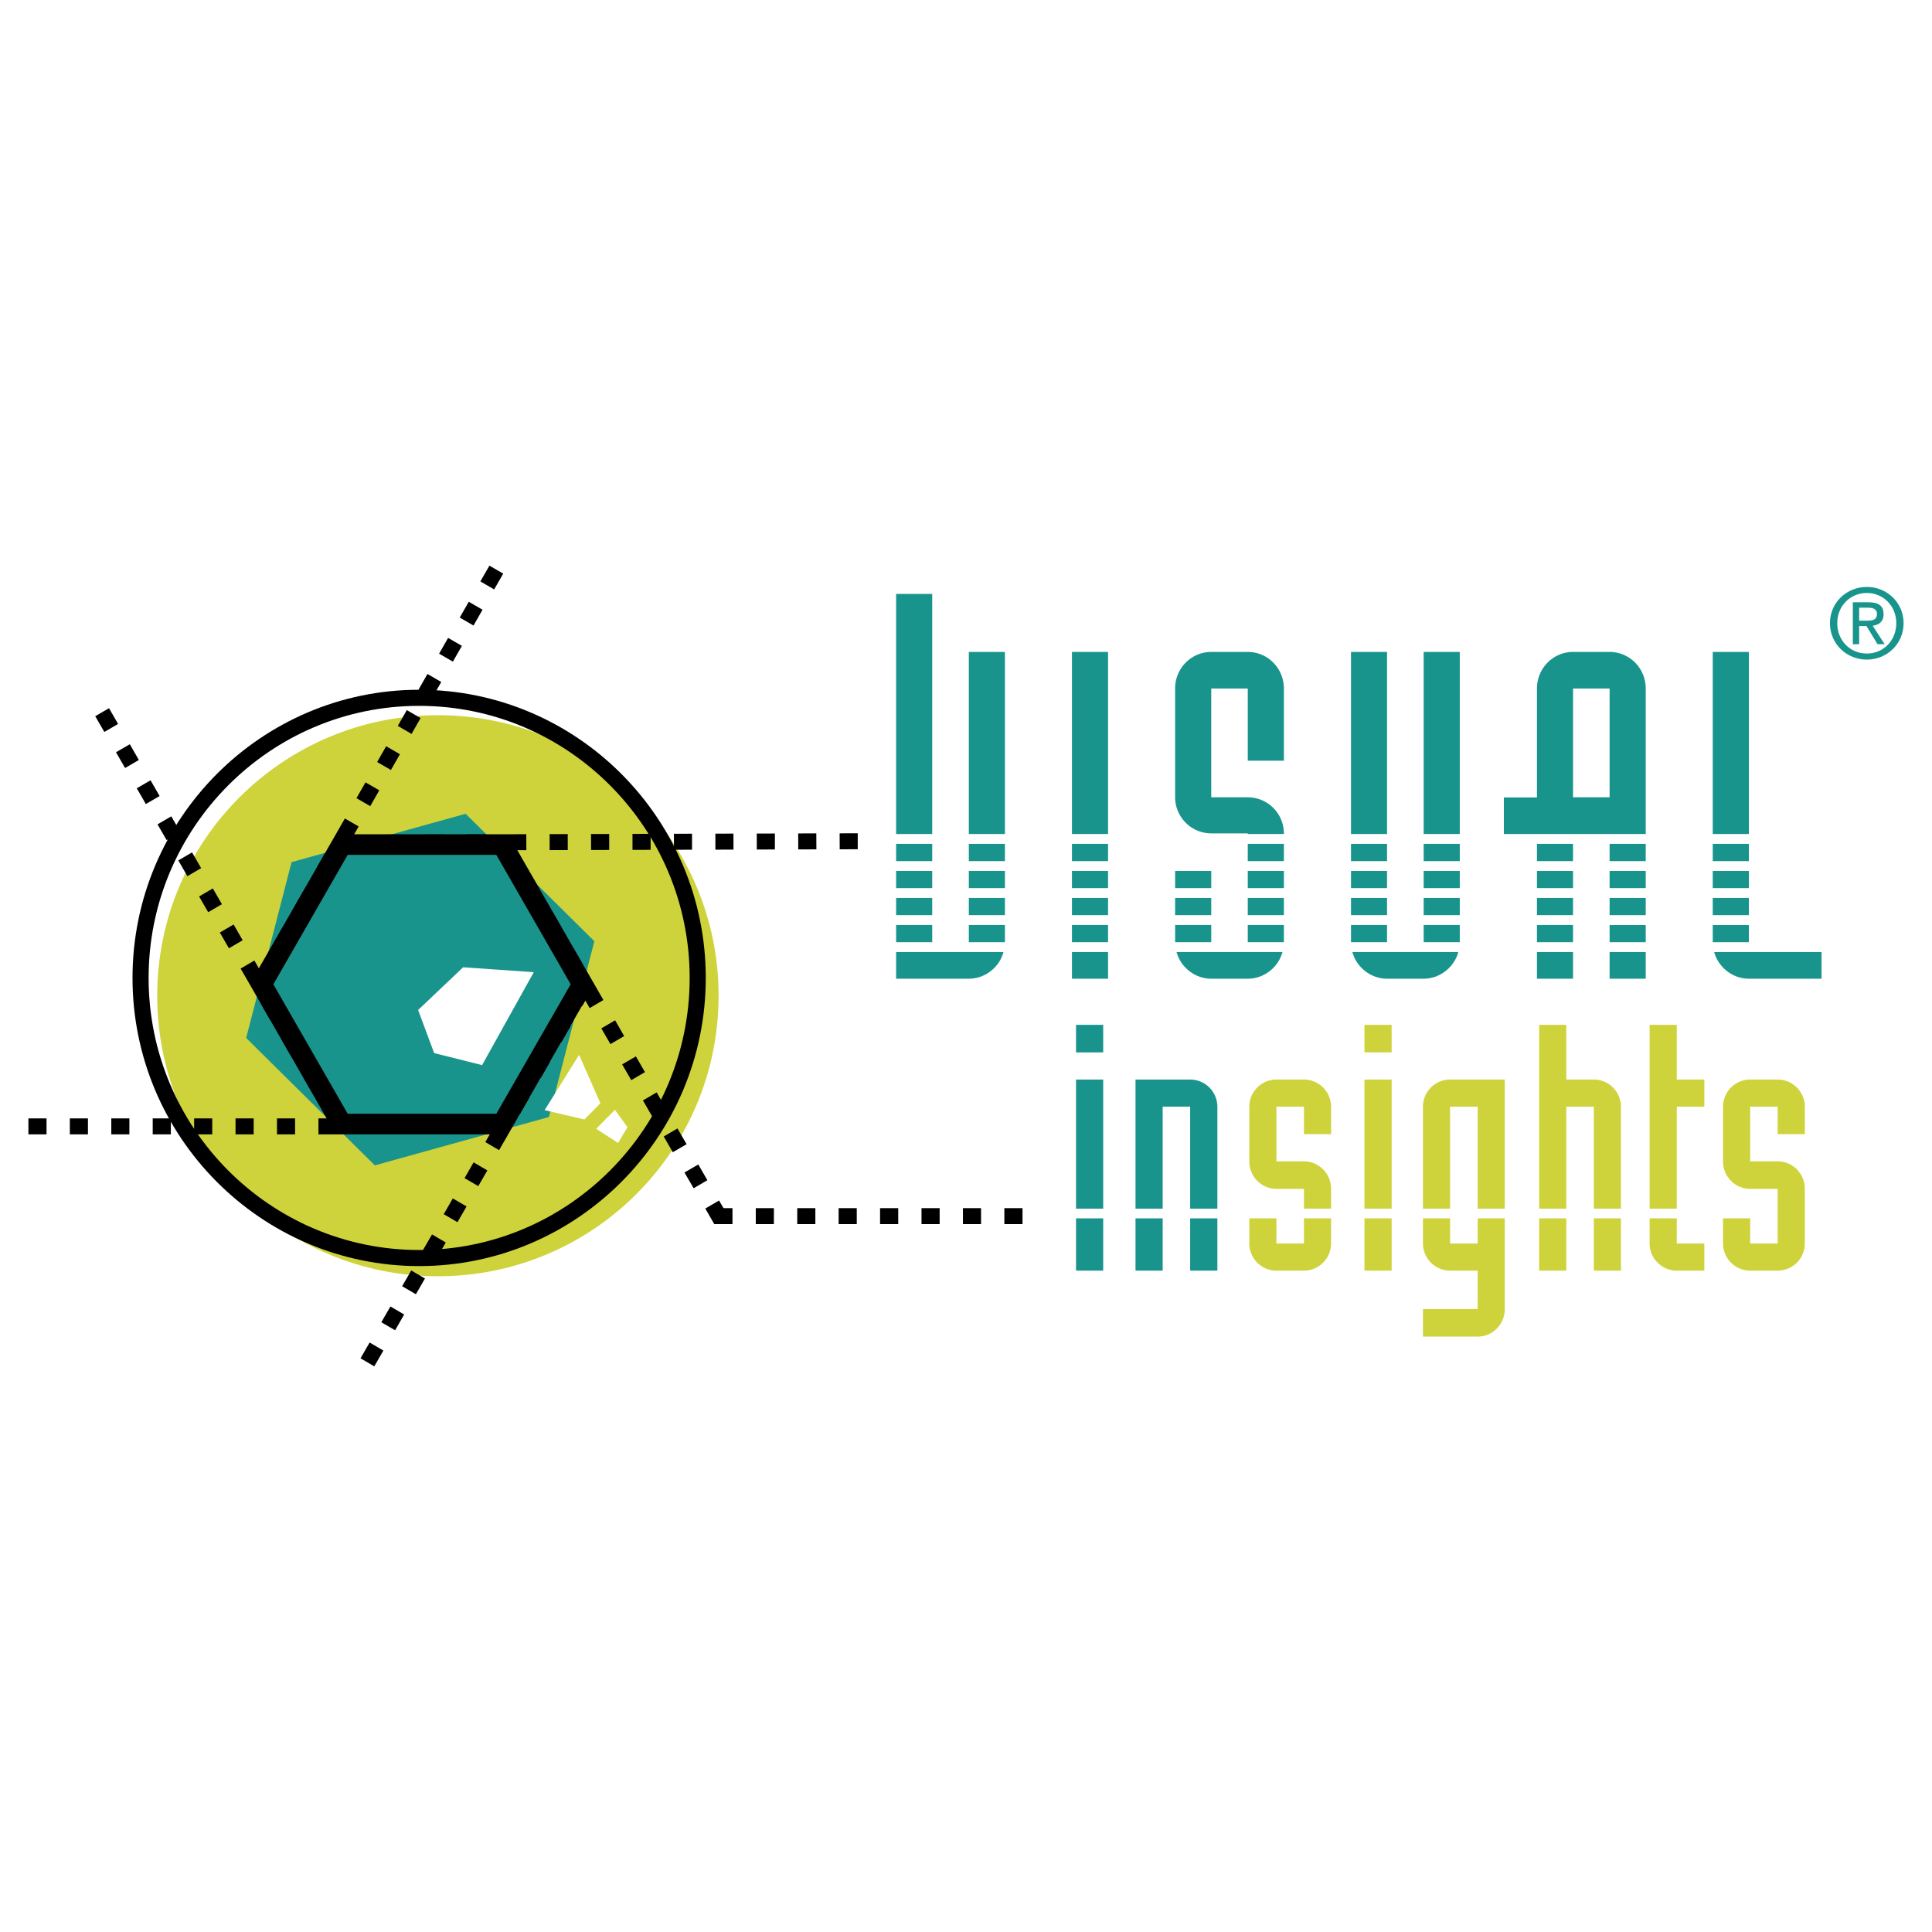
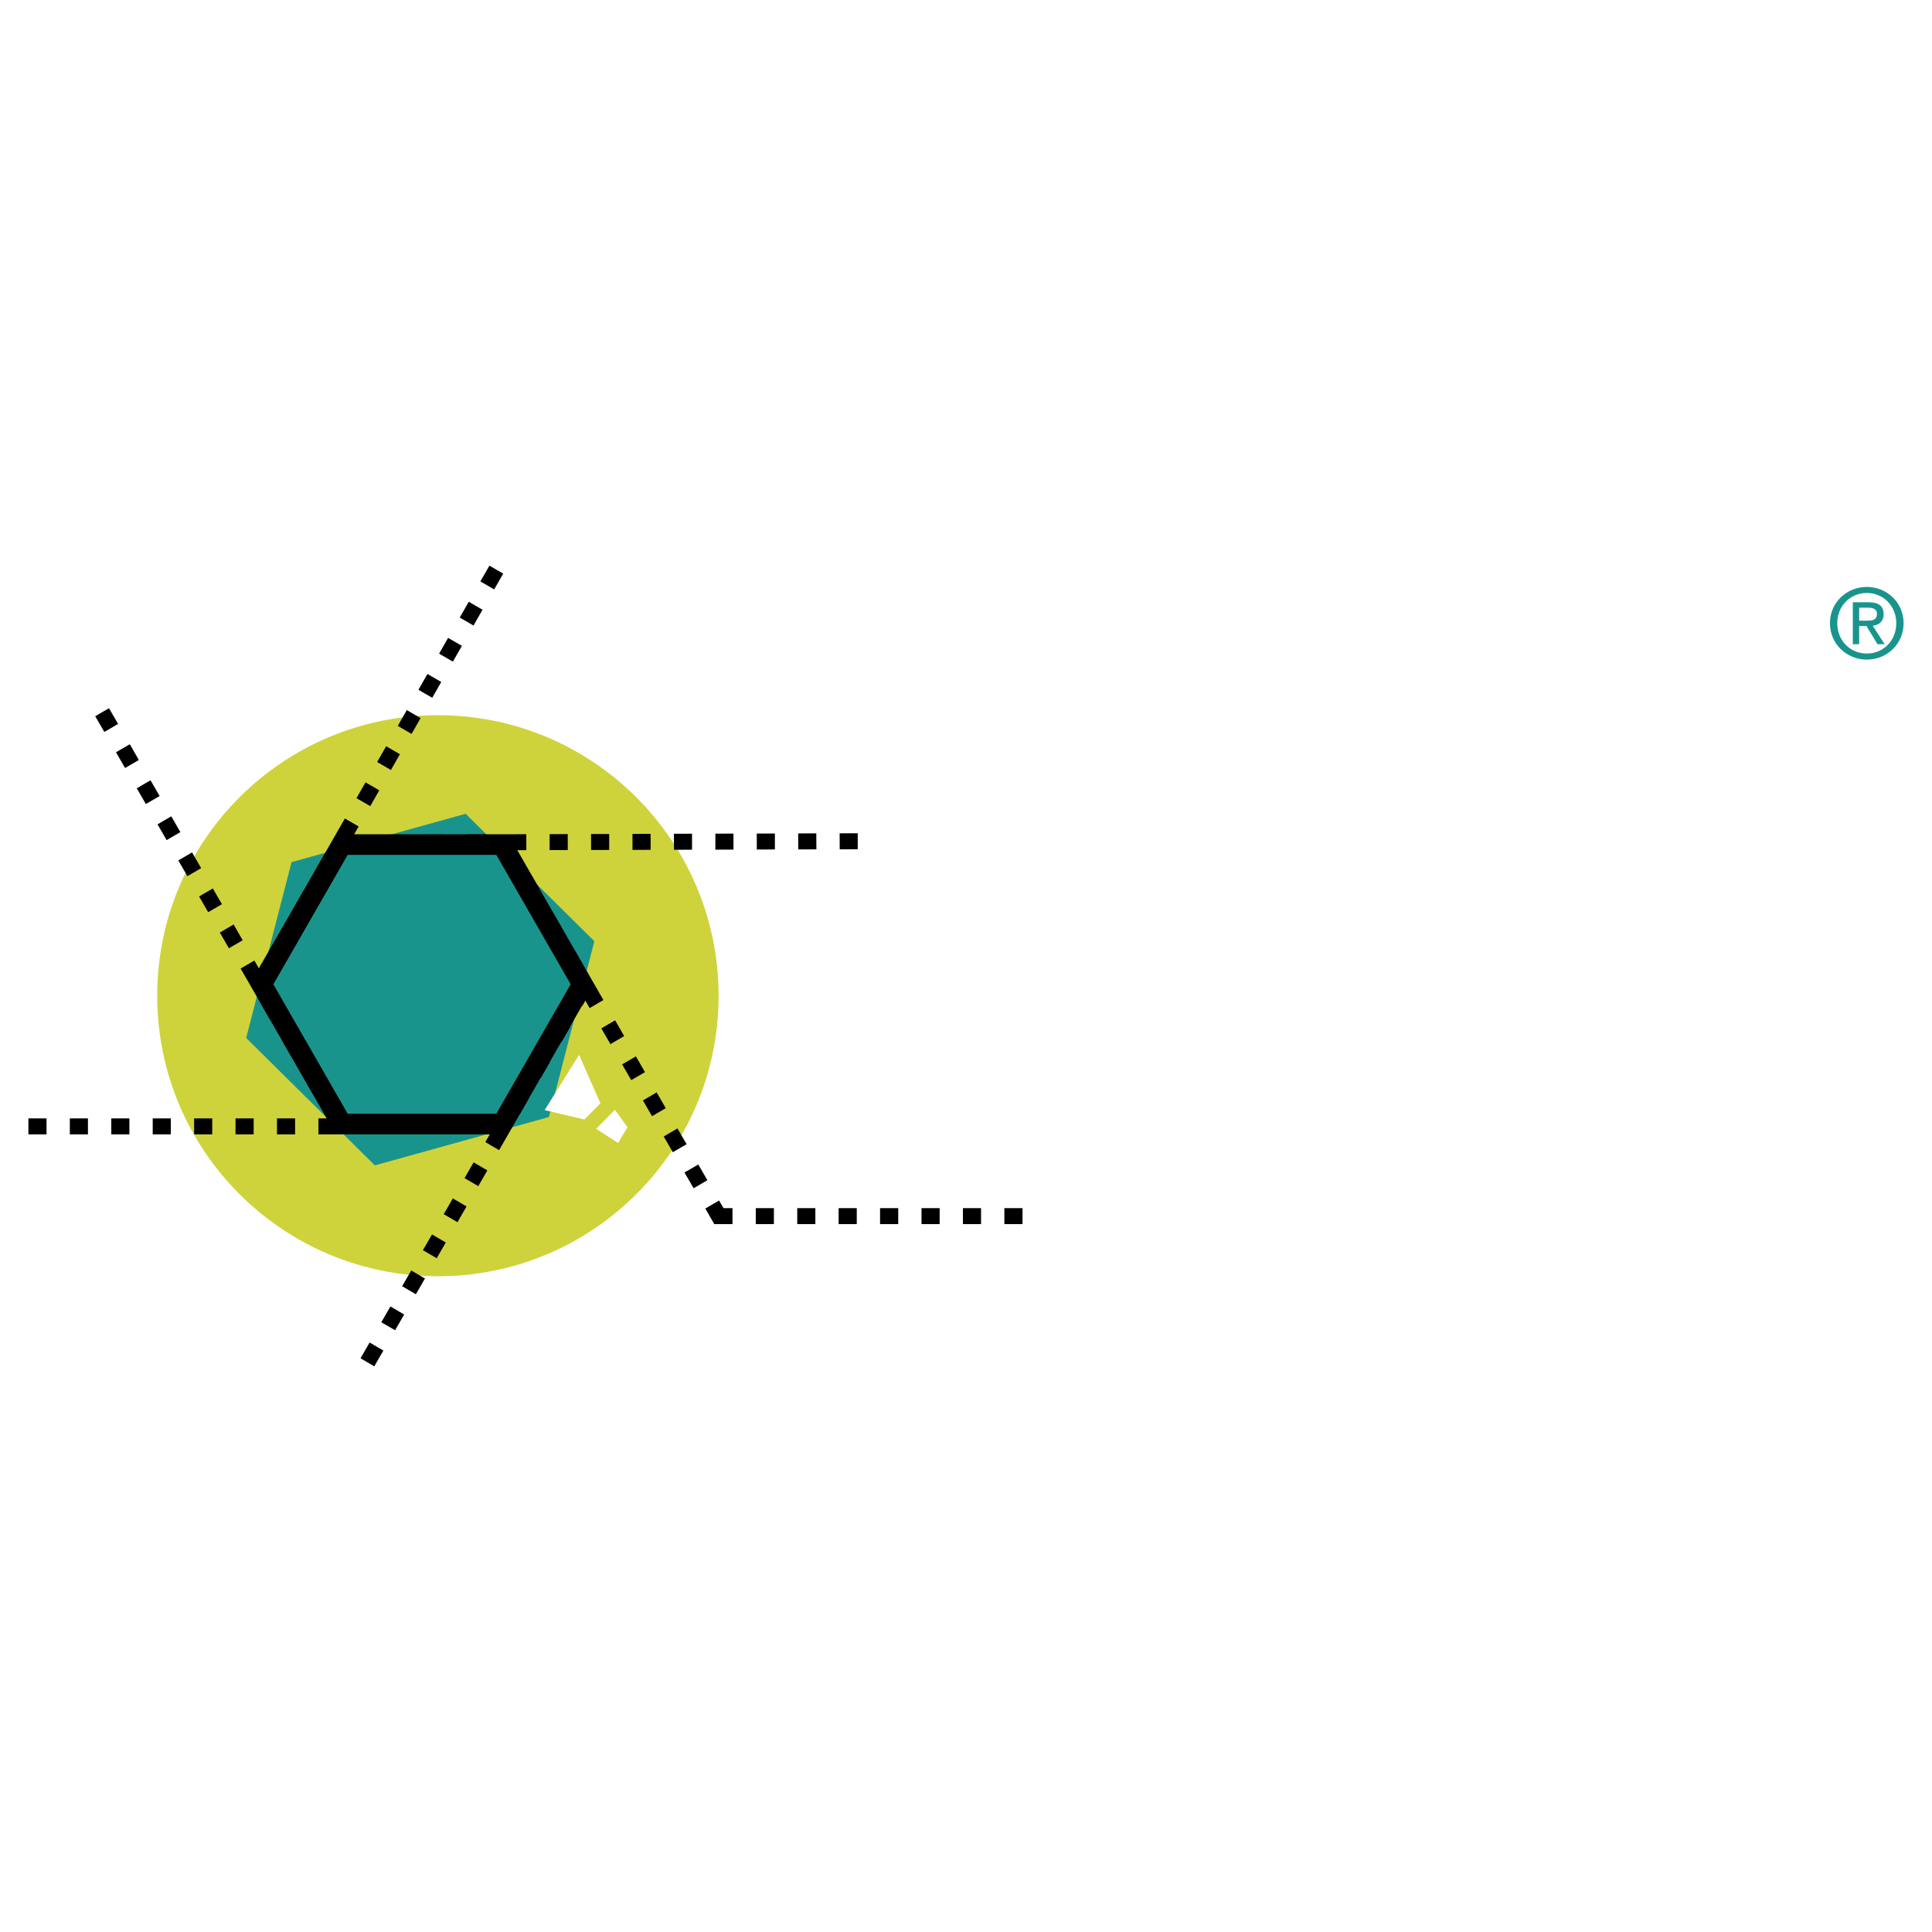
<svg xmlns="http://www.w3.org/2000/svg" width="2500" height="2500" viewBox="0 0 192.756 192.756">
  <g fill-rule="evenodd" clip-rule="evenodd">
    <path fill="#fff" d="M0 0h192.756v192.756H0V0z" />
-     <path fill="#19948d" d="M100.262 85.91v-1.717H96.66v1.717h3.602zM96.66 92.289v1.715h3.602v-1.715H96.66zM93.008 92.289h-3.602v1.715h3.602v-1.715zM93.008 86.892h-3.602v1.716h3.602v-1.716zM100.117 94.986H89.406v1.715h9.658a3.54 3.54 0 0 0 1.053-1.715zM93.008 59.254h-3.602V83.21h3.602V59.254zM93.008 84.193h-3.602v1.717h3.602v-1.717zM100.262 65.043H96.66V83.21h3.602V65.043zM93.008 89.59h-3.602v1.715h3.602V89.59zM100.262 86.892H96.66v1.716h3.602v-1.716zM100.262 89.59H96.66v1.715h3.602V89.59zM110.551 92.289h-3.602v1.715h3.602v-1.715zM110.551 85.91v-1.717h-3.602v1.717h3.602zM110.551 65.043h-3.602V83.21h3.602V65.043zM106.949 89.59v1.715h3.602V89.59h-3.602zM106.949 94.986v1.715h3.602v-1.715h-3.602zM110.551 88.608v-1.716h-3.602v1.716h3.602zM128.094 83.144a3.614 3.614 0 0 0-3.604-3.599h-3.645v-10.85h3.645v7.2h3.604v-7.2c0-2.028-1.623-3.652-3.604-3.652h-3.645c-1.982 0-3.604 1.624-3.604 3.652v10.851a3.613 3.613 0 0 0 3.604 3.599h3.645v.066h3.604v-.067zM124.49 89.59v1.715h3.604V89.59h-3.604zM117.242 92.289v1.715h3.604v-1.715h-3.604zM120.846 89.59h-3.604v1.715h3.604V89.59zM120.846 88.608v-1.716h-3.604v1.716h3.604zM128.094 85.91v-1.717h-3.604v1.717h3.604zM124.49 92.289v1.715h3.604v-1.715h-3.604zM128.094 88.608v-1.716h-3.604v1.716h3.604zM127.951 94.986h-10.568c.188.669.553 1.26 1.059 1.715h8.455a3.564 3.564 0 0 0 1.054-1.715zM142.039 89.59v1.715h3.604V89.59h-3.604zM145.643 85.91v-1.717h-3.604v1.717h3.604zM134.789 89.59v1.715h3.598V89.59h-3.598zM138.387 65.043h-3.598V83.21h3.598V65.043zM145.643 88.608v-1.716h-3.604v1.716h3.604zM134.789 92.289v1.715h3.598v-1.715h-3.598zM142.039 92.289v1.715h3.604v-1.715h-3.604zM145.643 65.043h-3.604V83.21h3.604V65.043zM138.387 88.608v-1.716h-3.598v1.716h3.598zM145.498 94.986h-10.57c.18.669.555 1.26 1.055 1.715h8.457a3.616 3.616 0 0 0 1.058-1.715zM138.387 85.91v-1.717h-3.598v1.717h3.598zM156.941 88.608v-1.716h-3.599v1.716h3.599zM153.342 94.986v1.715h3.599v-1.715h-3.599zM160.59 94.004h3.605v-1.715h-3.605v1.715zM160.59 94.986v1.715h3.605v-1.715h-3.605zM153.342 91.305h3.599V89.59h-3.599v1.715zM153.342 92.289v1.715h3.599v-1.715h-3.599zM160.59 91.305h3.605V89.59h-3.605v1.715zM156.941 85.91v-1.717h-3.599v1.717h3.599zM164.195 85.91v-1.717h-3.605v1.717h3.605zM160.59 88.608h3.605v-1.716h-3.605v1.716zM170.881 88.608h3.605v-1.716h-3.605v1.716zM170.881 84.193v1.717h3.605v-1.717h-3.605zM170.881 91.305h3.605V89.59h-3.605v1.715zM174.486 65.043h-3.605V83.21h3.605V65.043zM170.881 94.004h3.605v-1.715h-3.605v1.715zM172.082 96.701h9.652v-1.715h-10.711c.184.67.557 1.26 1.059 1.715zM160.59 65.043h-3.648c-1.977 0-3.6 1.624-3.6 3.652v10.864h-3.301v3.651h14.154V68.695c0-2.028-1.623-3.652-3.605-3.652zm0 14.502h-3.648v-10.85h3.648v10.85zM96.66 97.646a3.56 3.56 0 0 0 2.404-.945h-9.658v.945h7.254zM106.949 97.646h3.602v-.945h-3.602v.945zM120.846 97.646h3.645c.928 0 1.77-.365 2.406-.945h-8.455c.636.58 1.478.945 2.404.945zM138.387 97.646h3.652c.926 0 1.76-.365 2.4-.945h-8.457c.637.58 1.481.945 2.405.945zM153.342 97.646h3.599v-.945h-3.599v.945zM160.59 97.646h3.605v-.945h-3.605v.945zM174.486 97.646h7.248v-.945h-9.652c.637.58 1.479.945 2.404.945z" />
    <path d="M71.694 99.344c0 15.457-12.538 27.988-28.002 27.988-15.466 0-28.006-12.531-28.006-27.988 0-15.457 12.541-27.99 28.006-27.99 15.464 0 28.002 12.533 28.002 27.99z" fill="#ced33b" />
-     <path d="M13.221 97.568c0 15.854 12.828 28.75 28.597 28.75 15.769 0 28.597-12.896 28.597-28.75 0-15.853-12.828-28.75-28.597-28.75-15.769 0-28.597 12.897-28.597 28.75zm1.606 0c0-14.968 12.108-27.145 26.991-27.145s26.99 12.177 26.99 27.145c0 14.967-12.108 27.145-26.991 27.145s-26.99-12.178-26.99-27.145z" />
    <path fill="#19948d" d="M59.299 93.905l-4.532 17.54-17.369 4.825-12.838-12.713 4.529-17.543 17.368-4.824 12.842 12.715z" />
    <path fill="#fff" d="M57.773 105.246l-3.435 5.514 3.968.928 1.598-1.61-2.131-4.832zM59.48 112.619l1.873-1.889 1.251 1.731-.938 1.574-2.186-1.416z" />
    <path d="M50.111 83.234H33.508l-8.597 14.967 8.597 14.977H50.7l8.599-14.977L50.7 83.234h-.589zm-.592 2.056c.526.918 6.89 12 7.416 12.912-.525.918-6.89 12.002-7.416 12.916h-14.83c-.529-.914-6.889-11.998-7.416-12.916.527-.912 6.886-11.994 7.416-12.912h14.83z" />
-     <path fill="#fff" d="M46.205 96.506l7.048.49-5.155 9.27-4.782-1.2-1.601-4.298 4.49-4.262z" />
    <path d="M4.642 113.178H2.834v-1.596h1.808v1.596zM8.774 113.178H6.968v-1.596h1.806v1.596zM12.909 113.178h-1.805v-1.596h1.805v1.596zM17.044 113.178h-1.808v-1.596h1.808v1.596zM21.175 113.178h-1.807v-1.596h1.807v1.596zM25.309 113.178H23.5v-1.596h1.809v1.596zM29.441 113.178h-1.807v-1.596h1.807v1.596zM33.576 113.178h-1.805v-1.596h1.805v1.596zM73.081 122.131h-1.807v-1.592h1.807v1.592zM77.212 122.131h-1.808v-1.592h1.808v1.592zM81.348 122.131h-1.806v-1.592h1.806v1.592zM85.48 122.131h-1.81v-1.592h1.81v1.592zM89.616 122.131h-1.811v-1.592h1.811v1.592zM93.75 122.131h-1.81v-1.592h1.81v1.592zM97.879 122.131h-1.807v-1.592h1.807v1.592zM102.016 122.131h-1.811v-1.592h1.811v1.592zM10.409 73.028l-.908-1.572 1.375-.799.904 1.571-1.371.8zM12.479 76.625l-.907-1.572 1.378-.799.904 1.57-1.375.801zM14.55 80.219l-.904-1.571 1.373-.798.907 1.571-1.376.798zM16.624 83.818l-.908-1.572 1.373-.801.907 1.575-1.372.798zM18.695 87.416l-.905-1.572 1.371-.801.907 1.571-1.373.802zM20.77 91.011l-.907-1.571 1.372-.801.905 1.572-1.37.8zM22.839 94.61l-.906-1.572 1.375-.802.904 1.573-1.373.801zM24.912 98.201l-.907-1.566 1.373-.804.906 1.575-1.372.795zM26.983 101.803l-.908-1.573 1.375-.798.906 1.568-1.373.803zM29.051 105.398l-.902-1.572 1.373-.799.907 1.575-1.378.796zM31.126 108.994l-.902-1.57 1.37-.801.907 1.572-1.375.799z" />
    <path d="M33.198 112.592l-.905-1.574 1.372-.799.907 1.574-1.374.799zM47.927 58.01l.902-1.575 1.377.795-.903 1.577-1.376-.797zM45.869 61.614l.899-1.575 1.374.795-.9 1.577-1.373-.797zM43.809 65.216l.899-1.573 1.375.795-.899 1.575-1.375-.797zM41.747 68.822l.9-1.579 1.378.798-.902 1.575-1.376-.794zM39.687 72.424l.9-1.576 1.375.797-.899 1.577-1.376-.798zM37.627 76.026l.9-1.573 1.375.796-.899 1.573-1.376-.796zM35.564 79.633l.903-1.577 1.375.794-.902 1.578-1.376-.795zM33.508 83.234l.898-1.574 1.377.795-.903 1.575-1.372-.796zM31.444 86.84l.902-1.577 1.374.795-.898 1.574-1.378-.792zM29.387 90.44l.9-1.575 1.374.798-.899 1.575-1.375-.798zM27.326 94.044l.901-1.575 1.376.795-.901 1.576-1.376-.796zM25.264 97.646l.904-1.573 1.374.796-.901 1.574-1.377-.797zM83.771 83.141l1.806-.007v1.595l-1.8.007-.006-1.595zM79.635 83.152l1.808-.008.008 1.597-1.81.007-.006-1.596zM75.501 83.163l1.81-.004v1.591l-1.804.009-.006-1.596zM71.373 83.174l1.803-.006.005 1.599-1.808.003v-1.596zM67.236 83.183l1.808-.003v1.597l-1.803.005-.005-1.599zM63.103 83.199l1.807-.007.004 1.596-1.809.006-.002-1.595zM58.968 83.209l1.811-.002.001 1.592-1.807.006-.005-1.596zM54.838 83.22l1.803-.004.005 1.596-1.808.004V83.22zM50.701 83.234l1.808-.005.005 1.596-1.806.001-.007-1.592zM46.567 83.247l1.809-.008.002 1.596-1.807.007-.004-1.595zM42.437 83.258l1.807-.005.005 1.592-1.808.008-.004-1.595zM38.302 83.269l1.809-.007.003 1.597-1.811.007-.001-1.597zM71.741 119.775l.912 1.571-1.379.802-.905-1.572 1.372-.801zM69.669 116.18l.906 1.57-1.372.803-.912-1.573 1.378-.8zM67.59 112.584l.914 1.574-1.38.799-.904-1.57 1.37-.803zM65.517 108.988l.907 1.573-1.37.8-.909-1.57 1.372-.803zM63.443 105.396l.907 1.571-1.371.799-.908-1.573 1.372-.797zM61.372 101.797l.901 1.574-1.37.799-.909-1.57 1.378-.803zM59.299 98.201l.902 1.572-1.373.803-.907-1.574 1.378-.801zM57.219 94.609l.909 1.572-1.376.799-.9-1.573 1.367-.798zM55.145 91.012l.908 1.573-1.374.802-.906-1.574 1.372-.801zM53.069 87.419l.91 1.573-1.37.8-.909-1.572 1.369-.801z" />
    <path d="M50.995 83.823l.91 1.573-1.373.799-.907-1.573 1.37-.799zM56.72 99.566l.911-1.572 1.373.803-.911 1.57-1.373-.801zM54.65 103.162l.904-1.568 1.372.802-.905 1.571-1.371-.805zM52.572 106.758l.904-1.57 1.377.8-.909 1.571-1.372-.801zM50.497 110.352l.908-1.571 1.368.799-.905 1.57-1.371-.798zM48.419 113.947l.907-1.572 1.375.803-.908 1.572-1.374-.803zM46.347 117.543l.904-1.574 1.373.802-.907 1.569-1.37-.797zM44.27 121.139l.906-1.573 1.373.799-.906 1.573-1.373-.799zM42.193 124.729l.911-1.569 1.371.803-.906 1.572-1.376-.806zM40.121 128.326l.909-1.572 1.369.803-.905 1.57-1.373-.801zM38.044 131.922l.909-1.576 1.37.804-.904 1.571-1.375-.799zM35.969 135.516l.909-1.573 1.372.803-.909 1.576-1.372-.806z" />
-     <path fill="#19948d" d="M110.066 107.705h-2.711v12.881h2.711v-12.881zM110.066 102.25h-2.711v2.748h2.711v-2.748zM107.355 126.773h2.711v-5.22h-2.711v5.22zM113.289 126.773H116v-5.22h-2.711v5.22zM116 110.41h2.742v10.176h2.715V110.41a2.72 2.72 0 0 0-2.715-2.705h-5.453v12.881H116V110.41zM118.742 126.773h2.715v-5.22h-2.715v5.22z" />
-     <path d="M132.803 118.613c0-1.523-1.223-2.746-2.709-2.746h-2.746v-5.457h2.746v2.748h2.709v-2.748a2.719 2.719 0 0 0-2.709-2.705h-2.746a2.715 2.715 0 0 0-2.705 2.705v5.457c0 1.527 1.219 2.746 2.705 2.746h2.746v1.973h2.709v-1.973zM130.094 124.066h-2.746v-2.514h-2.705v2.514a2.716 2.716 0 0 0 2.705 2.707h2.746a2.72 2.72 0 0 0 2.709-2.707v-2.514h-2.709v2.514zM138.844 102.25h-2.711v2.748h2.711v-2.748zM138.844 107.705h-2.711v12.881h2.711v-12.881zM136.133 126.773h2.711v-5.22h-2.711v5.22zM144.674 110.41h2.754v10.176h2.701v-12.881h-5.455a2.715 2.715 0 0 0-2.705 2.705v10.176h2.705V110.41zM147.428 124.066h-2.754v-2.514h-2.705v2.514a2.716 2.716 0 0 0 2.705 2.707h2.754v3.834h-5.459v2.746h5.459c1.482 0 2.701-1.219 2.701-2.746v-9.055h-2.701v2.514zM159.016 126.773h2.707v-5.22h-2.707v5.22zM156.268 110.41h2.748v10.176h2.707V110.41a2.718 2.718 0 0 0-2.707-2.705h-2.748v-5.455h-2.705v18.336h2.705V110.41zM153.562 126.773h2.706v-5.22h-2.706v5.22zM167.293 110.41h2.748v-2.705h-2.748v-5.455h-2.711v18.336h2.711V110.41zM164.582 121.553v2.514a2.717 2.717 0 0 0 2.711 2.707h2.748v-2.707h-2.748v-2.514h-2.711zM180.07 113.158v-2.748a2.72 2.72 0 0 0-2.713-2.705h-2.742a2.719 2.719 0 0 0-2.709 2.705v5.457c0 1.527 1.223 2.746 2.709 2.746h2.742v5.453h-2.742v-2.514h-2.709v2.514a2.72 2.72 0 0 0 2.709 2.707h2.742a2.72 2.72 0 0 0 2.713-2.707v-5.453c0-1.523-1.223-2.746-2.713-2.746h-2.742v-5.457h2.742v2.748h2.713z" fill="#ced33b" />
    <path d="M183.303 62.173c0-1.717 1.295-3.013 2.953-3.013 1.641 0 2.936 1.296 2.936 3.013 0 1.746-1.295 3.031-2.936 3.031-1.658.001-2.953-1.285-2.953-3.031zm2.953 3.636c1.979 0 3.666-1.535 3.666-3.635 0-2.082-1.688-3.617-3.666-3.617-1.994 0-3.682 1.535-3.682 3.617 0 2.1 1.688 3.635 3.682 3.635zm-.768-3.349h.73l1.104 1.813h.709l-1.189-1.842c.613-.077 1.084-.403 1.084-1.151 0-.824-.49-1.189-1.477-1.189h-1.592v4.183h.631v-3.646h.865c.441 0 .91.096.91.614 0 .643-.479.681-1.018.681h-.758v.537h.001z" fill="#19948d" />
  </g>
</svg>